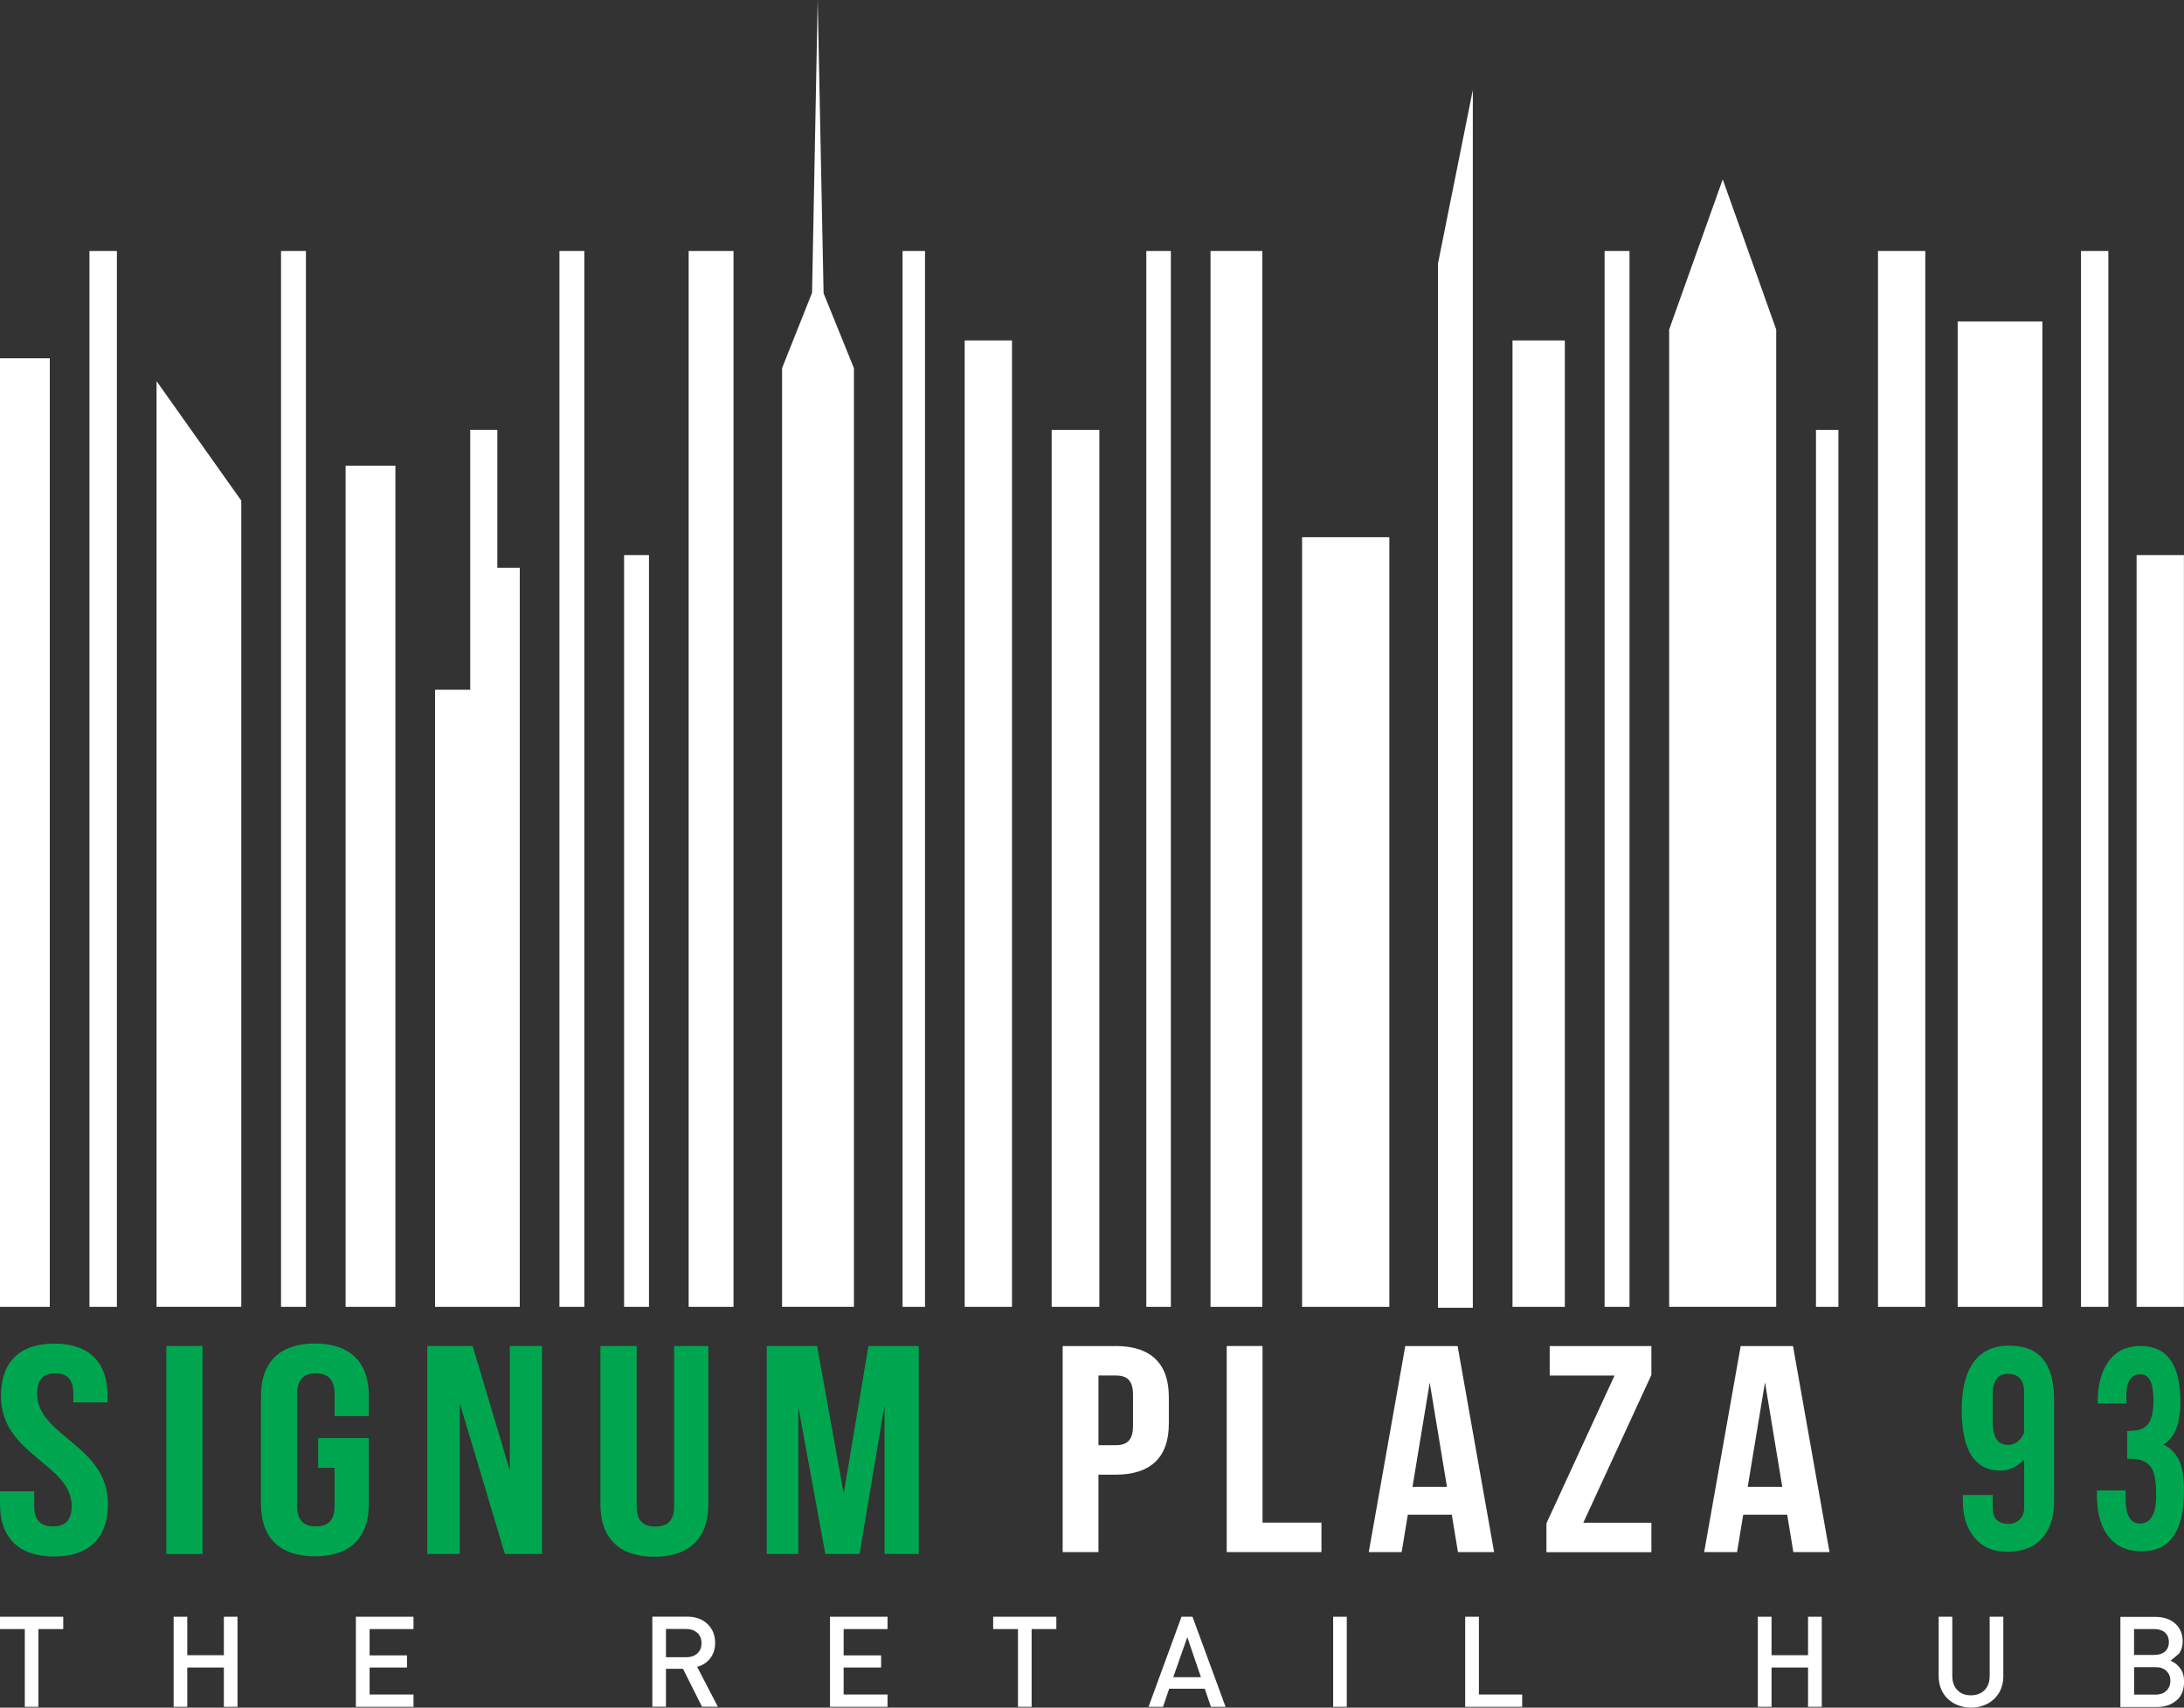
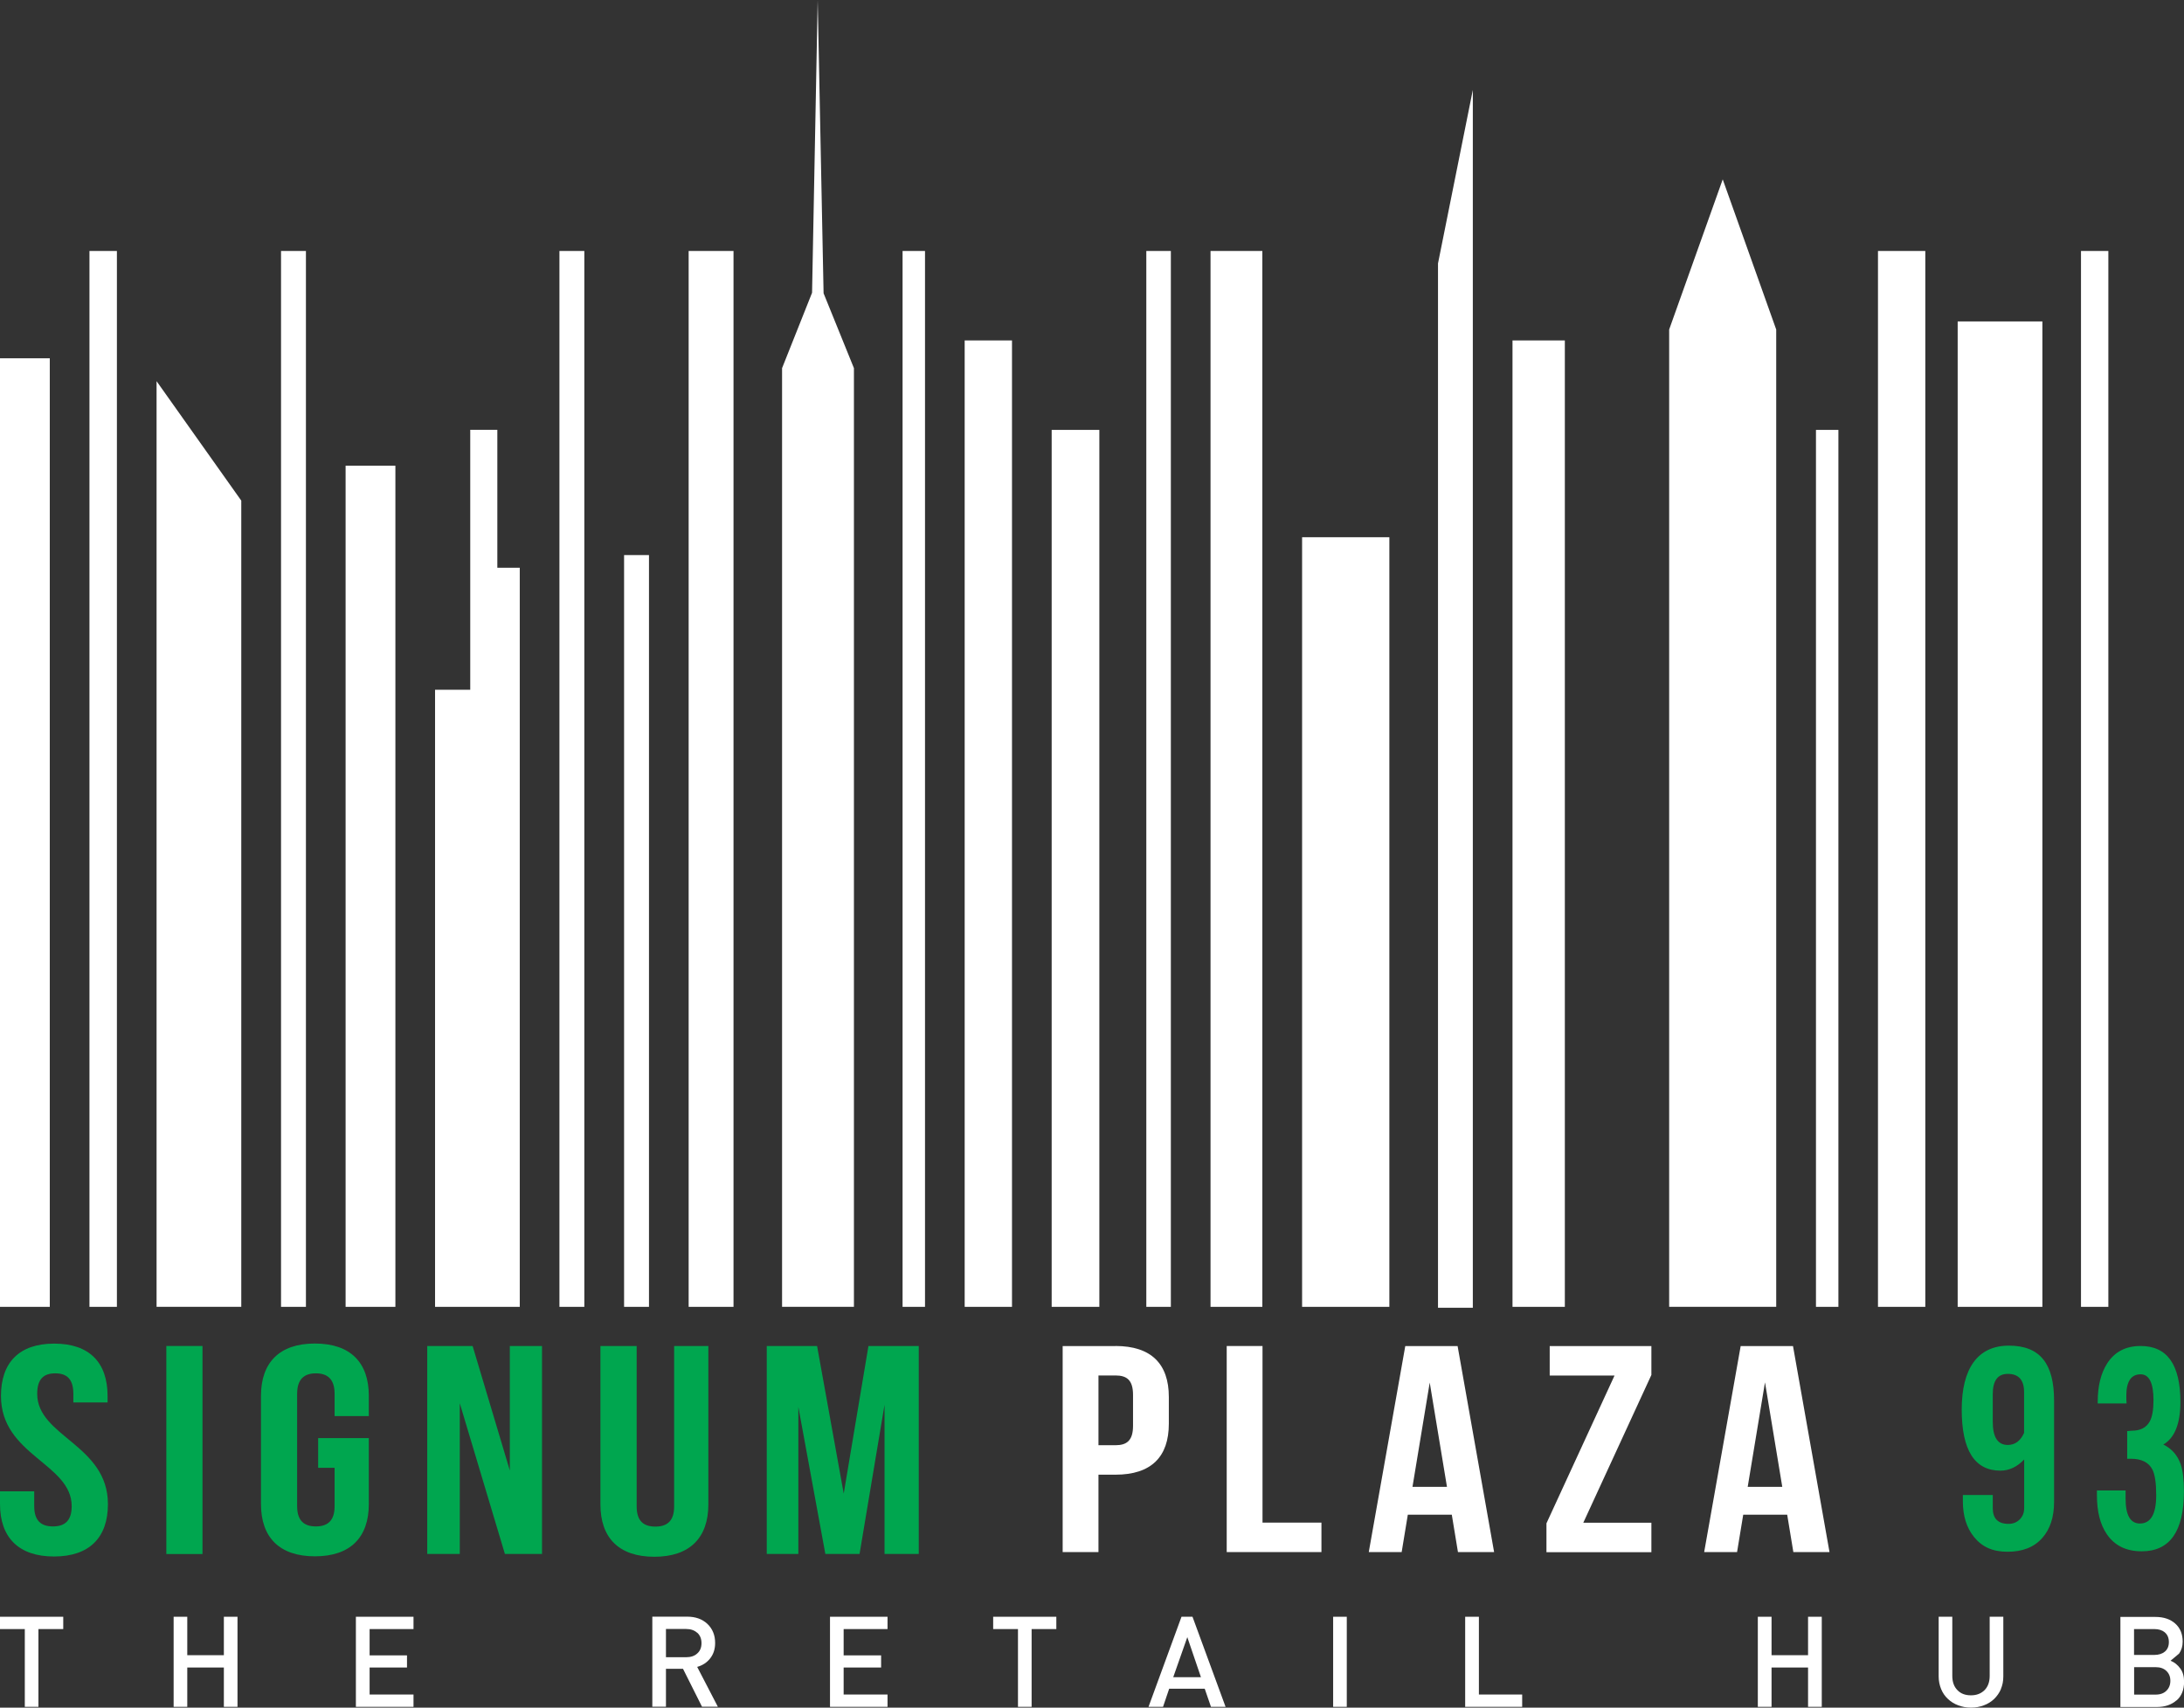
<svg xmlns="http://www.w3.org/2000/svg" id="Layer_1" viewBox="0 0 248.29 194.12">
  <rect x="0" y="0" width="248.29" height="194.12" fill="#333333" stroke="none" />
  <defs>
    <style>.cls-1{fill:#00a64f;}.cls-2{fill:#fff;}</style>
  </defs>
  <polygon class="cls-2" points="88.91 41.85 92.32 33.28 92.96 0 93.63 33.34 97.08 41.85 97.08 148.56 88.91 148.56 88.91 41.85" />
  <polygon class="cls-2" points="4.37 185.19 4.37 194.03 2.82 194.03 2.82 185.19 0 185.19 0 183.79 7.19 183.79 7.19 185.19 4.37 185.19" />
  <polygon class="cls-2" points="25.45 194.03 25.45 189.56 21.29 189.56 21.29 194.03 19.74 194.03 19.74 183.79 21.29 183.79 21.29 188.16 25.45 188.16 25.45 183.79 27 183.79 27 194.03 25.45 194.03" />
  <polygon class="cls-2" points="40.46 194.03 40.46 183.79 47.01 183.79 47.01 185.19 42.02 185.19 42.02 188.18 46.27 188.18 46.27 189.56 42.02 189.56 42.02 192.63 47.01 192.63 47.01 194.03 40.46 194.03" />
  <path class="cls-2" d="M79.27,185.62c-.32-.29-.74-.44-1.26-.44h-2.3v3.21h2.3c.53,0,.95-.14,1.26-.43,.32-.28,.48-.67,.48-1.17s-.16-.89-.48-1.18m.54,8.41l-2.16-4.31h-1.94v4.31h-1.55v-10.24h3.97c.95,0,1.72,.28,2.3,.83,.58,.56,.87,1.28,.87,2.16,0,.7-.19,1.28-.57,1.76-.38,.48-.87,.79-1.47,.96l2.35,4.53h-1.81Z" />
  <polygon class="cls-2" points="94.36 194.03 94.36 183.79 100.9 183.79 100.9 185.19 95.91 185.19 95.91 188.18 100.17 188.18 100.17 189.56 95.91 189.56 95.91 192.63 100.9 192.63 100.9 194.03 94.36 194.03" />
  <polygon class="cls-2" points="117.28 185.19 117.28 194.03 115.73 194.03 115.73 185.19 112.91 185.19 112.91 183.79 120.09 183.79 120.09 185.19 117.28 185.19" />
  <path class="cls-2" d="M134.98,186.11l-1.6,4.55h3.15l-1.55-4.55Zm2.69,7.92l-.71-2.06h-4.04l-.7,2.06h-1.65l3.75-10.24h1.25l3.76,10.24h-1.65Z" />
  <rect class="cls-2" x="151.56" y="183.79" width="1.55" height="10.24" />
  <polygon class="cls-2" points="166.57 194.03 166.57 183.79 168.13 183.79 168.13 192.63 173.05 192.63 173.05 194.03 166.57 194.03" />
  <polygon class="cls-2" points="205.55 194.03 205.55 189.56 201.4 189.56 201.4 194.03 199.84 194.03 199.84 183.79 201.4 183.79 201.4 188.16 205.55 188.16 205.55 183.79 207.11 183.79 207.11 194.03 205.55 194.03" />
  <path class="cls-2" d="M227.48,192.01c-.19,.44-.45,.81-.78,1.13-.33,.31-.72,.56-1.17,.72-.45,.17-.93,.26-1.45,.26s-1-.09-1.45-.26c-.45-.16-.84-.41-1.17-.72-.34-.31-.6-.69-.78-1.13-.18-.44-.28-.92-.28-1.43v-6.79h1.55v6.72c0,.68,.19,1.22,.58,1.62,.38,.4,.89,.59,1.54,.59s1.15-.2,1.55-.59c.39-.4,.58-.94,.58-1.62v-6.72h1.55v6.79c0,.52-.09,.99-.28,1.43" />
  <path class="cls-2" d="M246.29,189.95c-.3-.29-.71-.43-1.23-.43h-2.44v3.12h2.44c.53,0,.94-.15,1.23-.44,.3-.29,.45-.67,.45-1.13s-.15-.83-.45-1.12m-.17-4.38c-.3-.25-.7-.38-1.21-.38h-2.3v2.94h2.3c.51,0,.91-.13,1.21-.38,.3-.26,.45-.62,.45-1.08s-.15-.84-.45-1.09m1.32,7.71c-.57,.5-1.31,.76-2.24,.76h-4.14v-10.24h3.98c.95,0,1.7,.26,2.26,.76,.56,.5,.84,1.19,.84,2.05,0,.52-.14,.98-.41,1.36l-.97,.81c.44,.17,.8,.46,1.1,.87,.3,.4,.44,.91,.44,1.51,0,.92-.28,1.63-.85,2.13" />
  <rect class="cls-2" x="0" y="40.73" width="5.66" height="107.83" />
  <rect class="cls-2" x="10.17" y="28.53" width="3.12" height="120.03" />
  <polygon class="cls-2" points="27.43 148.56 17.8 148.56 17.8 43.33 27.43 56.91 27.43 148.56" />
  <rect class="cls-2" x="31.95" y="28.53" width="2.83" height="120.03" />
  <rect class="cls-2" x="39.29" y="52.94" width="5.66" height="95.62" />
  <rect class="cls-2" x="63.6" y="28.53" width="2.83" height="120.03" />
  <rect class="cls-2" x="70.95" y="63.1" width="2.83" height="85.46" />
  <rect class="cls-2" x="78.29" y="28.53" width="5.1" height="120.03" />
  <rect class="cls-2" x="102.61" y="28.53" width="2.55" height="120.03" />
  <rect class="cls-2" x="109.67" y="38.7" width="5.38" height="109.86" />
  <rect class="cls-2" x="130.32" y="28.53" width="2.79" height="120.03" />
  <rect class="cls-2" x="119.56" y="48.87" width="5.42" height="99.69" />
  <rect class="cls-2" x="137.62" y="28.53" width="5.89" height="120.03" />
  <rect class="cls-2" x="148.03" y="61.07" width="9.92" height="87.49" />
  <rect class="cls-2" x="171.95" y="38.7" width="5.95" height="109.86" />
-   <rect class="cls-2" x="182.42" y="28.53" width="2.83" height="120.03" />
  <polygon class="cls-2" points="201.93 148.56 189.76 148.56 189.76 37.46 195.85 20.39 201.93 37.46 201.93 148.56" />
  <rect class="cls-2" x="213.5" y="28.53" width="5.38" height="120.03" />
  <polygon class="cls-2" points="232.19 148.56 222.56 148.56 222.56 36.54 227.21 36.54 228.9 36.54 232.19 36.54 232.19 148.56" />
  <rect class="cls-2" x="236.58" y="28.53" width="3.11" height="120.03" />
-   <rect class="cls-2" x="242.9" y="63.1" width="5.38" height="85.46" />
  <polygon class="cls-2" points="56.54 64.54 56.54 48.86 53.46 48.86 53.46 78.41 49.46 78.41 49.46 148.56 59.09 148.56 59.09 64.54 56.54 64.54" />
  <polygon class="cls-2" points="163.48 29.95 163.48 148.66 167.44 148.66 167.44 10.22 163.48 29.95" />
  <rect class="cls-2" x="206.45" y="48.87" width="2.55" height="99.69" />
  <path class="cls-1" d="M6.17,152.74c4,0,6.06,2.16,6.06,5.95v.74h-3.89v-.98c0-1.69-.75-2.33-2.06-2.33s-2.05,.64-2.05,2.33c0,4.86,8.04,5.78,8.04,12.54,0,3.78-2.09,5.95-6.13,5.95S0,174.76,0,170.98v-1.45H3.89v1.69c0,1.69,.82,2.3,2.13,2.3s2.13-.61,2.13-2.3c0-4.86-8.04-5.77-8.04-12.53,0-3.78,2.05-5.95,6.06-5.95" />
  <rect class="cls-1" x="18.91" y="153.01" width="4.11" height="23.65" />
  <path class="cls-1" d="M36.17,163.48h5.76v7.5c0,3.78-2.09,5.94-6.13,5.94s-6.13-2.16-6.13-5.94v-12.3c0-3.78,2.09-5.95,6.13-5.95s6.13,2.16,6.13,5.95v2.3h-3.89v-2.53c0-1.69-.82-2.33-2.13-2.33s-2.13,.64-2.13,2.33v12.77c0,1.69,.83,2.3,2.13,2.3s2.13-.61,2.13-2.3v-4.36h-1.87v-3.38Z" />
  <polygon class="cls-1" points="52.27 159.52 52.27 176.65 48.57 176.65 48.57 153.01 53.73 153.01 57.96 167.16 57.96 153.01 61.62 153.01 61.62 176.65 57.4 176.65 52.27 159.52" />
  <path class="cls-1" d="M72.38,153.01v18.24c0,1.69,.82,2.29,2.13,2.29s2.13-.61,2.13-2.29v-18.24h3.89v18.01c0,3.78-2.1,5.95-6.14,5.95s-6.13-2.16-6.13-5.95v-18.01h4.11Z" />
  <polygon class="cls-1" points="95.92 169.79 98.73 153.01 104.45 153.01 104.45 176.65 100.56 176.65 100.56 159.69 97.72 176.65 93.83 176.65 90.76 159.93 90.76 176.65 87.17 176.65 87.17 153.01 92.89 153.01 95.92 169.79" />
  <path class="cls-2" d="M126.81,153.02h-6v23.42h4.07v-8.8h1.93c4.08,0,6.07-2.04,6.07-5.79v-3.05c0-3.75-2-5.79-6.07-5.79m0,3.35c1.3,0,2,.53,2,2.21v3.51c0,1.67-.7,2.21-2,2.21h-1.93v-7.93h1.93Zm12.64,20.08h10.78v-3.35h-6.7v-20.08h-4.07v23.42Zm26.27-23.42h-5.96l-4.15,23.42h3.74l.7-4.25h5l.7,4.25h4.11l-4.15-23.42Zm-3.18,4.15l1.96,11.85h-3.92l1.96-11.85Zm13.64-4.15v3.35h7.37l-7.74,16.8v3.28h11.93v-3.35h-7.74l7.74-16.8v-3.28h-11.55Zm27.67,0h-5.96l-4.15,23.42h3.74l.7-4.25h5l.7,4.25h4.11l-4.15-23.42Zm-3.19,4.15l1.96,11.85h-3.93l1.96-11.85Z" />
  <path class="cls-1" d="M223.15,170.65v-.7h3.4v1.49c0,1.19,.6,1.79,1.79,1.79,.52,0,.94-.17,1.28-.51,.33-.34,.5-.76,.5-1.28v-5.53c-.81,.85-1.71,1.27-2.7,1.27-2.93,0-4.4-2.32-4.4-6.95s1.79-7.26,5.36-7.26,5.14,2.08,5.14,6.25v11.51c0,1.73-.45,3.1-1.34,4.1-.92,1.05-2.24,1.57-3.95,1.57s-2.91-.56-3.82-1.69c-.84-1.04-1.26-2.39-1.26-4.07m6.96-7.74v-4.65c0-1.38-.62-2.07-1.85-2.07-1.14,0-1.71,.77-1.71,2.3v3.14c0,1.76,.57,2.64,1.71,2.64,.82,0,1.44-.46,1.85-1.37" />
  <path class="cls-1" d="M238.37,169.43h3.28v.93c0,1.89,.54,2.83,1.63,2.83,1.23,0,1.85-1.07,1.85-3.22,0-1.36-.14-2.33-.43-2.91-.42-.82-1.24-1.23-2.44-1.23h-.43v-3.15c.06,0,.15,0,.27-.02,.11-.01,.2-.02,.26-.02,.97,0,1.65-.35,2.04-1.06,.28-.52,.42-1.32,.42-2.41,0-1.96-.49-2.94-1.46-2.94-1.09,0-1.63,.82-1.63,2.45,0,.34,.01,.63,.03,.86h-3.28v-.19c0-1.79,.36-3.24,1.07-4.35,.85-1.33,2.12-1.99,3.81-1.99,3.02,0,4.52,2.12,4.52,6.37,0,2.46-.65,4.08-1.94,4.83,.96,.48,1.62,1.22,1.97,2.24,.25,.73,.37,1.75,.37,3.08,0,4.55-1.6,6.82-4.8,6.82-1.76,0-3.08-.65-3.96-1.94-.76-1.11-1.13-2.58-1.13-4.43v-.57Z" />
</svg>